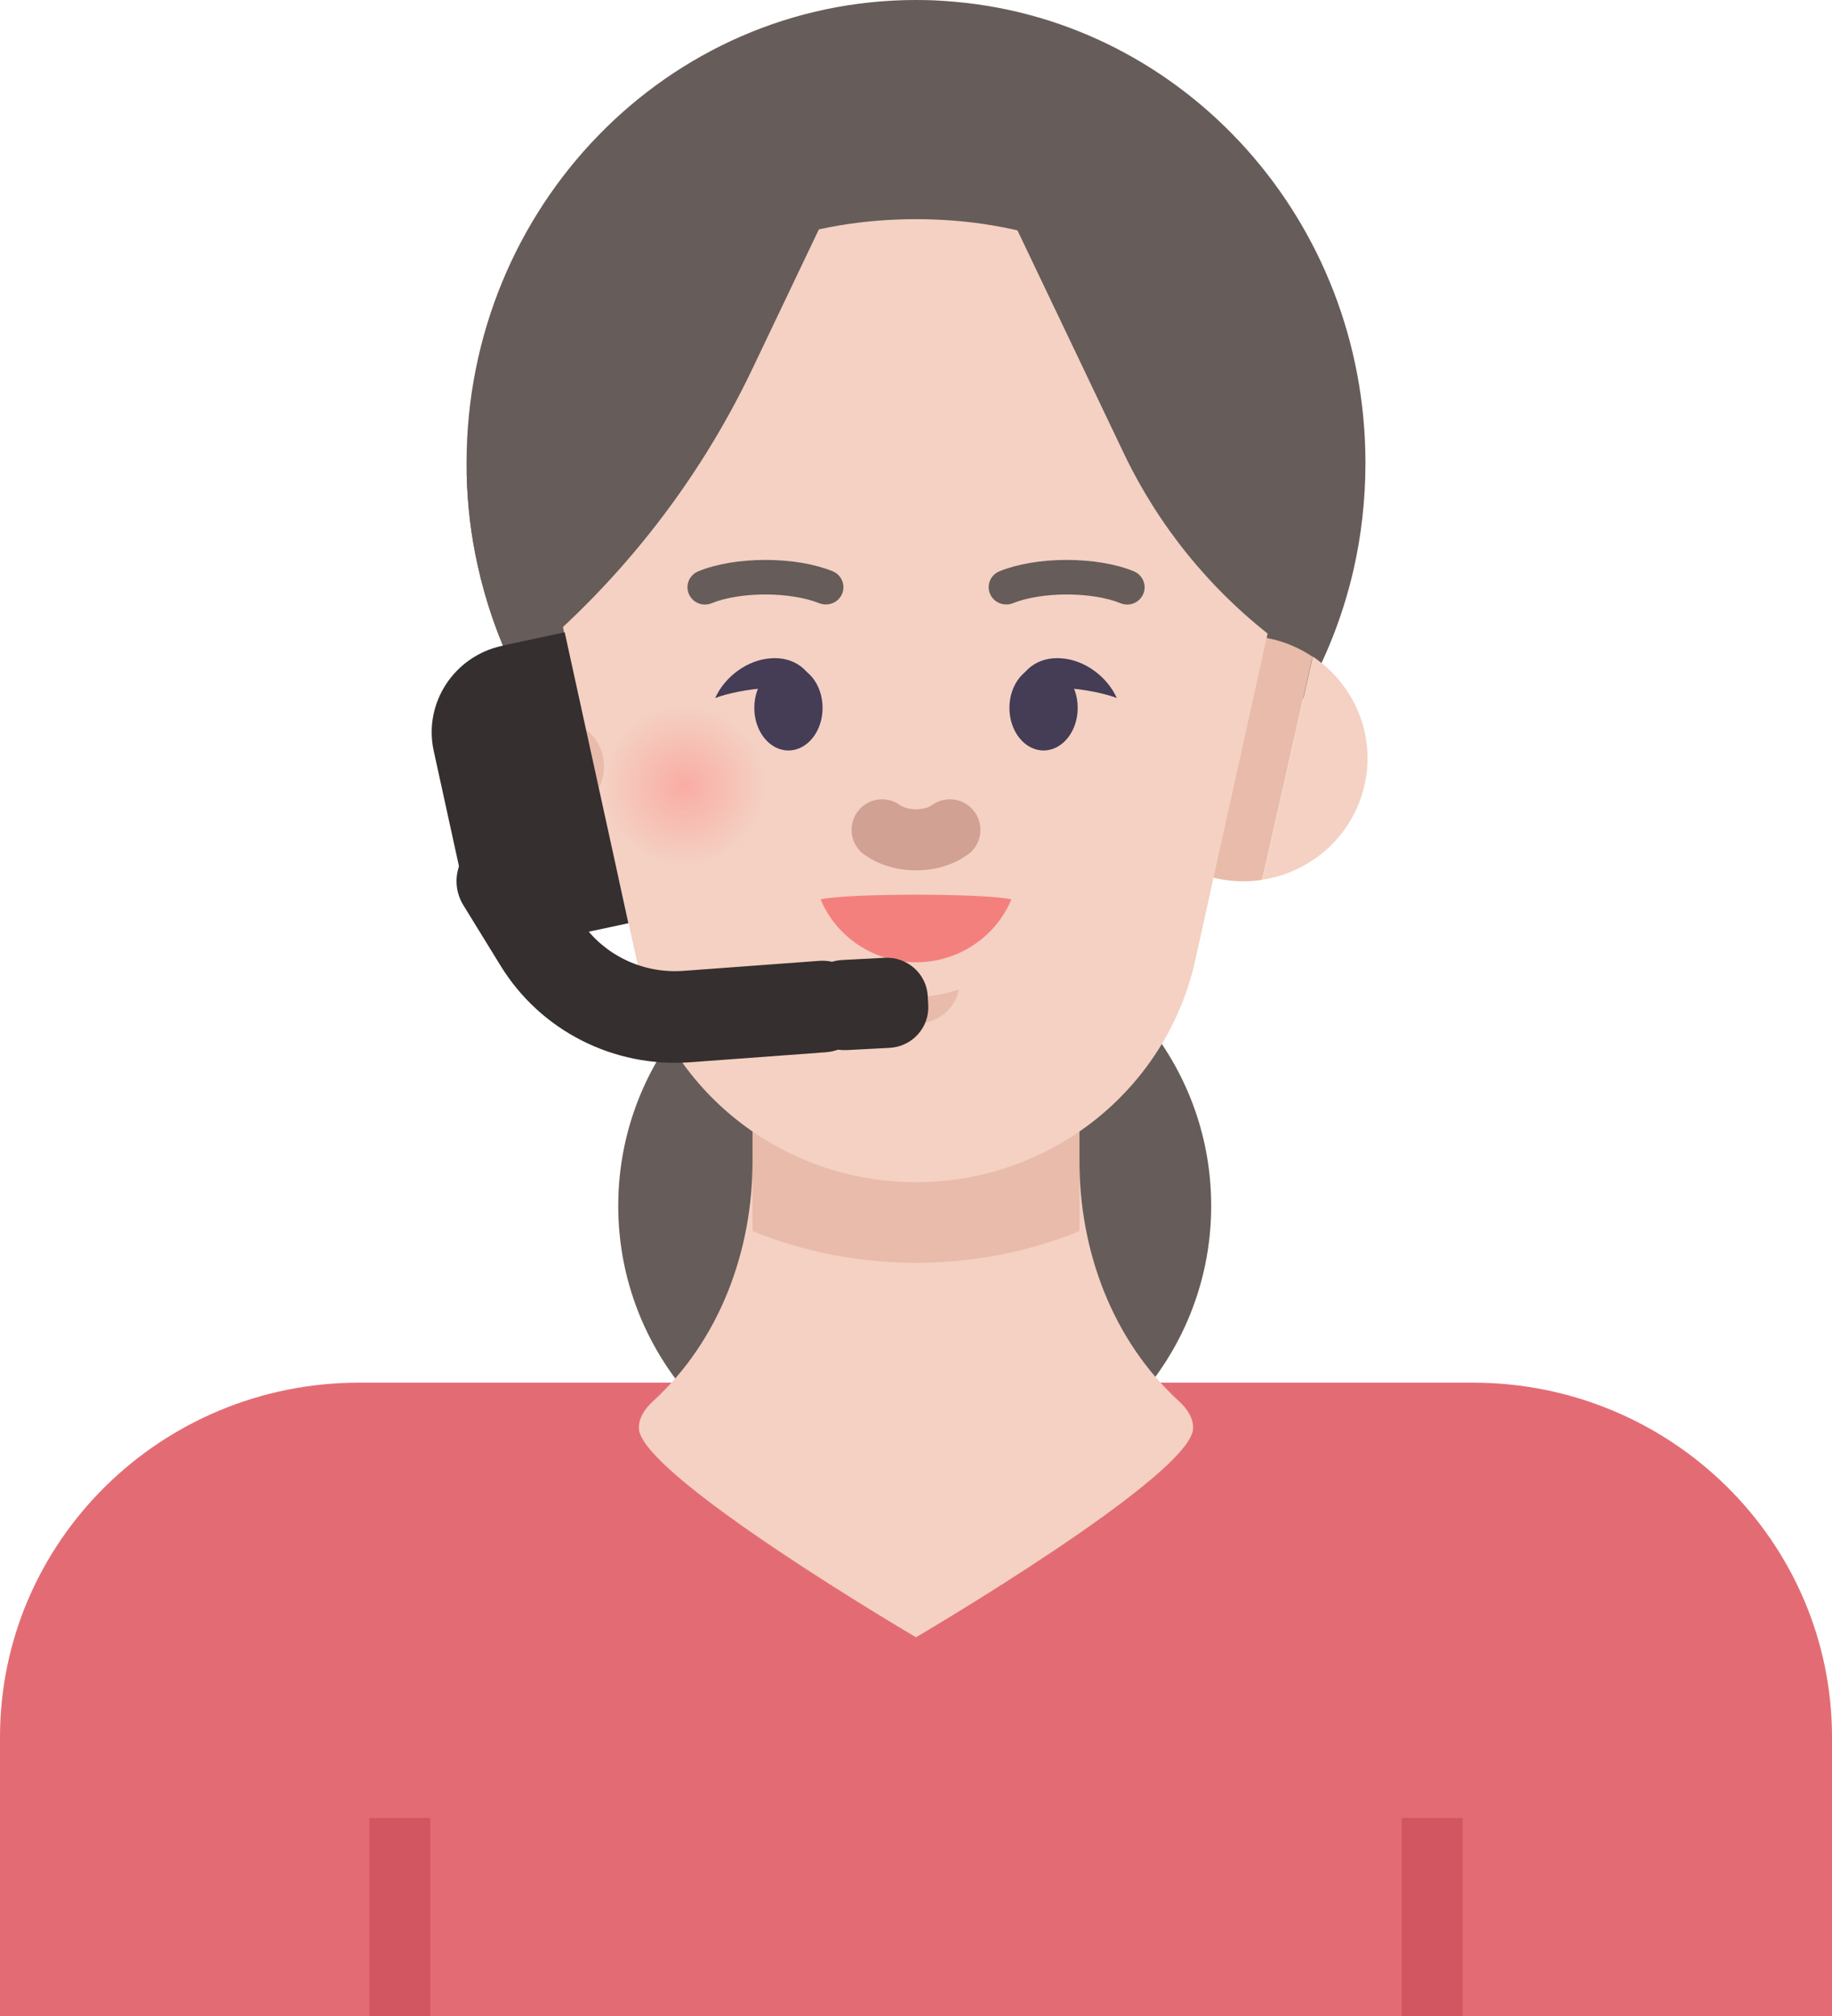
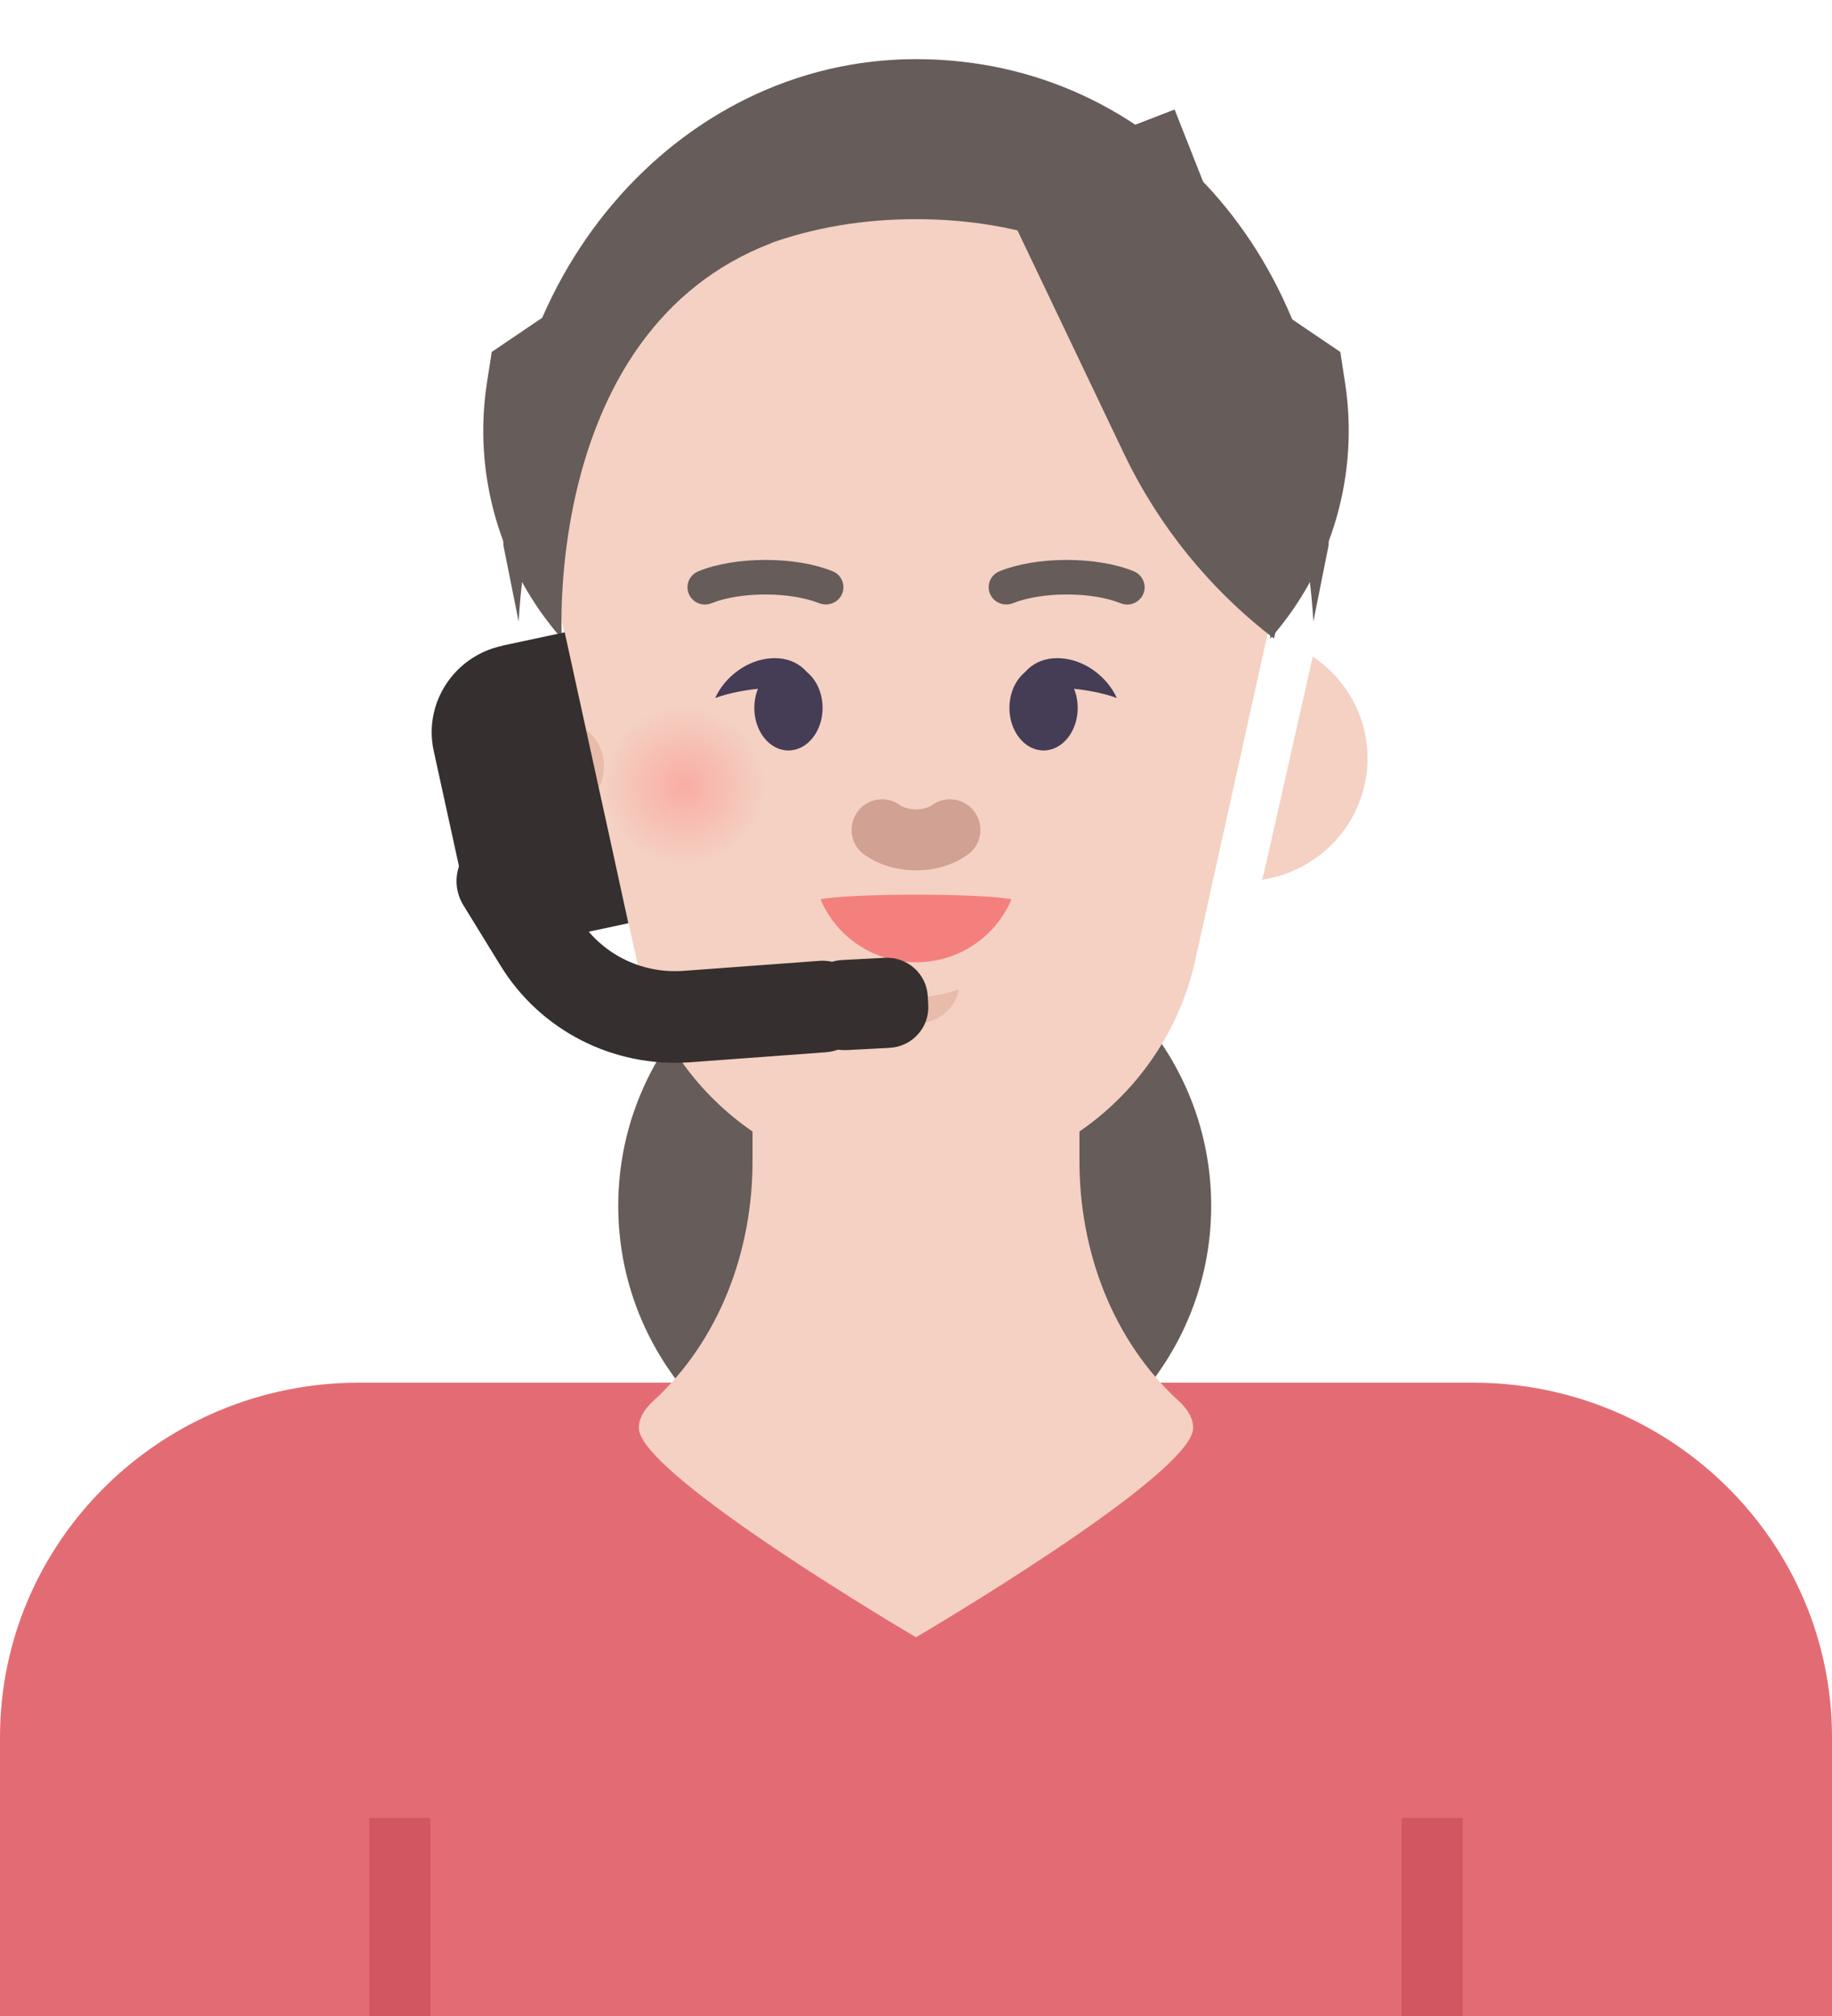
<svg xmlns="http://www.w3.org/2000/svg" width="60" height="66" viewBox="0 0 60 66" fill="none">
  <path d="M29.958 49.062C35.321 49.062 39.668 44.771 39.668 39.477C39.668 34.182 35.321 29.891 29.958 29.891C24.595 29.891 20.248 34.182 20.248 39.477C20.248 44.771 24.595 49.062 29.958 49.062Z" fill="#665C59" />
  <path d="M11.759 45.266H48.241C54.731 45.266 60 50.467 60 56.874V66H0V56.874C0 50.467 5.269 45.266 11.759 45.266Z" fill="#E36C74" />
  <path d="M35.353 38.011V33.977H24.647V38.011C24.647 40.953 23.571 43.872 21.389 45.872C21.087 46.147 20.923 46.441 20.923 46.749C20.923 48.279 30 53.601 30 53.601C30 53.601 39.077 48.282 39.077 46.749C39.077 46.444 38.913 46.147 38.611 45.872C36.429 43.872 35.353 40.953 35.353 38.011Z" fill="#F4D1C3" />
-   <path d="M44.72 15.156C44.72 16.358 44.586 17.525 44.331 18.648C42.797 25.337 36.963 30.316 30 30.316C24.231 30.316 19.241 26.896 16.826 21.921C16.299 20.836 15.899 19.68 15.635 18.467C15.425 17.514 15.307 16.527 15.284 15.514C15.28 15.394 15.28 15.277 15.28 15.156C15.28 6.787 21.87 0 30 0C30.198 0 30.397 0.004 30.591 0.011C30.828 0.023 31.057 0.038 31.29 0.06C38.813 0.727 44.72 7.232 44.72 15.156Z" fill="#665C59" />
  <path d="M18.669 28.802C17.058 28.561 15.689 27.371 15.311 25.703C14.933 24.041 15.658 22.395 17.005 21.495L18.535 28.279C18.577 28.456 18.619 28.629 18.665 28.799L18.669 28.802Z" fill="#F4D1C3" />
  <path d="M20.176 28.753C19.668 28.866 19.157 28.878 18.672 28.806C18.623 28.629 18.585 28.456 18.543 28.282L17.013 21.499C17.425 21.224 17.89 21.017 18.405 20.908C20.599 20.426 22.778 21.789 23.266 23.955C23.754 26.12 22.373 28.271 20.179 28.753H20.176Z" fill="#E8BBAA" />
  <path d="M41.331 28.802C42.942 28.561 44.311 27.371 44.689 25.703C45.067 24.041 44.342 22.395 42.995 21.495L41.465 28.279C41.423 28.456 41.381 28.629 41.335 28.799L41.331 28.802Z" fill="#F4D1C3" />
-   <path d="M39.824 28.753C40.332 28.866 40.843 28.878 41.328 28.806C41.377 28.629 41.415 28.456 41.457 28.282L42.987 21.499C42.575 21.224 42.11 21.017 41.595 20.908C39.401 20.426 37.222 21.789 36.734 23.955C36.246 26.12 37.627 28.271 39.821 28.753H39.824Z" fill="#E8BBAA" />
-   <path d="M35.353 35.107V40.305C33.693 40.976 31.885 41.341 30 41.341C28.115 41.341 26.307 40.976 24.647 40.305V35.107H35.353Z" fill="#E8BBAA" />
  <path d="M30 38.704C25.601 38.704 21.793 35.68 20.855 31.439L17.482 16.222C16.94 9.036 22.701 2.908 30 2.908C37.303 2.908 43.064 9.036 42.518 16.222L39.145 31.439C38.203 35.68 34.399 38.704 30 38.704Z" fill="#F4D1C3" />
  <path d="M31.11 27.168C30.835 27.371 30.439 27.495 30 27.495C29.561 27.495 29.168 27.367 28.89 27.168" stroke="#D1A193" stroke-width="2" stroke-linecap="round" stroke-linejoin="round" />
  <path d="M27.047 19.789C26.974 19.789 26.902 19.774 26.829 19.748C26.383 19.567 25.738 19.462 25.067 19.462C24.395 19.462 23.747 19.567 23.308 19.748C23.014 19.868 22.682 19.733 22.56 19.443C22.438 19.156 22.575 18.825 22.869 18.704C23.453 18.463 24.235 18.331 25.071 18.331C25.906 18.331 26.681 18.463 27.268 18.701C27.562 18.821 27.699 19.149 27.581 19.439C27.49 19.657 27.276 19.789 27.051 19.789H27.047Z" fill="#665C59" />
  <path d="M32.953 19.789C32.728 19.789 32.514 19.657 32.423 19.439C32.304 19.149 32.442 18.821 32.736 18.701C33.327 18.463 34.105 18.331 34.933 18.331C35.761 18.331 36.551 18.463 37.135 18.704C37.425 18.825 37.566 19.156 37.444 19.443C37.322 19.733 36.986 19.868 36.696 19.748C36.257 19.567 35.612 19.462 34.937 19.462C34.262 19.462 33.621 19.567 33.174 19.748C33.102 19.778 33.029 19.789 32.957 19.789H32.953Z" fill="#665C59" />
  <path d="M31.4 32.392C31.381 32.493 31.351 32.592 31.313 32.682C31.099 33.168 30.591 33.511 30 33.511C29.409 33.511 28.901 33.168 28.691 32.682C28.649 32.592 28.619 32.493 28.6 32.392C29.016 32.546 29.493 32.633 30 32.633C30.508 32.633 30.984 32.546 31.4 32.392Z" fill="#E8BBAA" />
  <path d="M33.125 29.443C32.621 30.652 31.412 31.503 30 31.503C28.588 31.503 27.379 30.652 26.875 29.443C27.829 29.239 32.171 29.239 33.125 29.443Z" fill="#F4807D" />
  <path opacity="0.5" d="M25.063 25.721C25.063 27.168 23.877 28.339 22.411 28.339C20.946 28.339 19.76 27.168 19.76 25.721C19.76 24.275 20.946 23.104 22.411 23.104C23.877 23.104 25.063 24.275 25.063 25.721Z" fill="url(#paint0_radial_121_2066)" />
  <path opacity="0.5" d="M37.589 28.339C39.053 28.339 40.24 27.167 40.24 25.721C40.24 24.276 39.053 23.104 37.589 23.104C36.124 23.104 34.937 24.276 34.937 25.721C34.937 27.167 36.124 28.339 37.589 28.339Z" fill="url(#paint1_radial_121_2066)" />
  <path d="M26.707 22.61C26.303 22.516 25.738 22.478 25.097 22.523C24.456 22.573 23.865 22.689 23.422 22.851C23.743 22.151 24.472 21.605 25.238 21.552C26.009 21.491 26.589 21.944 26.704 22.61H26.707Z" fill="#453C56" />
  <path d="M16.7 25.314L18.283 25.085" stroke="#E8BBAA" stroke-width="3" stroke-linecap="round" stroke-linejoin="round" />
  <path d="M13.094 59.514V66" stroke="#D15662" stroke-width="2" stroke-miterlimit="10" />
  <path d="M46.906 59.514V66" stroke="#D15662" stroke-width="2" stroke-miterlimit="10" />
  <path d="M43.548 16.753C43.548 17.122 43.537 17.499 43.51 17.872L43.014 20.347C42.514 11.563 36.879 7.175 30 7.175C23.121 7.175 17.486 11.567 16.986 20.347L16.49 17.872C15.902 9.269 22.117 1.936 30 1.936C37.883 1.936 43.548 8.64 43.548 16.75V16.753Z" fill="#665C59" />
  <path d="M18.401 20.904C18.401 20.904 17.78 10.829 25.261 7.959L23.361 6.61L16.105 11.522L15.948 12.531C15.483 15.544 16.375 18.606 18.398 20.908L18.401 20.904Z" fill="#665C59" />
  <path d="M41.599 20.904C41.599 20.904 42.221 10.829 34.739 7.959L36.639 6.61L43.896 11.522L44.052 12.531C44.517 15.544 43.625 18.606 41.603 20.908L41.599 20.904Z" fill="#665C59" />
  <path d="M25.822 24.569C26.44 24.569 26.94 23.945 26.94 23.175C26.94 22.405 26.44 21.782 25.822 21.782C25.205 21.782 24.704 22.405 24.704 23.175C24.704 23.945 25.205 24.569 25.822 24.569Z" fill="#453C56" />
  <path d="M33.292 22.61C33.697 22.516 34.262 22.478 34.903 22.523C35.544 22.573 36.135 22.689 36.578 22.851C36.257 22.151 35.528 21.605 34.761 21.552C33.991 21.491 33.411 21.944 33.296 22.61H33.292Z" fill="#453C56" />
  <path d="M34.178 24.569C34.795 24.569 35.296 23.945 35.296 23.175C35.296 22.405 34.795 21.782 34.178 21.782C33.561 21.782 33.06 22.405 33.06 23.175C33.06 23.945 33.561 24.569 34.178 24.569Z" fill="#453C56" />
  <path d="M41.725 20.904L42.987 15.032L38.47 3.586L32.526 5.872L36.81 14.848C37.944 17.22 39.626 19.296 41.725 20.904Z" fill="#665C59" />
-   <path d="M27.6 5.872L24.639 12.079C22.816 15.902 20.141 19.265 16.826 21.921C16.299 20.836 15.898 19.68 15.635 18.467C15.425 17.514 15.307 16.527 15.284 15.514L21.656 3.586L27.6 5.872Z" fill="#665C59" />
  <path d="M16.452 28.847L17.676 30.836C18.687 32.478 20.542 33.42 22.484 33.281L26.936 32.953" stroke="#352F2F" stroke-width="3" stroke-linecap="round" stroke-linejoin="round" />
  <path d="M28.973 31.356L27.574 31.43C26.834 31.469 26.265 32.093 26.305 32.824L26.321 33.125C26.36 33.856 26.993 34.417 27.733 34.378L29.132 34.305C29.872 34.266 30.441 33.642 30.401 32.91L30.385 32.609C30.346 31.878 29.713 31.317 28.973 31.356Z" fill="#352F2F" />
  <path d="M16.452 21.137L18.495 20.701L20.581 30.225L18.538 30.661C16.953 30.999 15.392 30.003 15.05 28.442L14.205 24.584C13.862 23.019 14.872 21.478 16.453 21.141L16.452 21.137Z" fill="#352F2F" />
  <defs>
    <radialGradient id="paint0_radial_121_2066" cx="0" cy="0" r="1" gradientUnits="userSpaceOnUse" gradientTransform="translate(22.411 25.721) scale(2.652 2.618)">
      <stop stop-color="#FF8885" />
      <stop offset="1" stop-color="#FF8885" stop-opacity="0" />
    </radialGradient>
    <radialGradient id="paint1_radial_121_2066" cx="0" cy="0" r="1" gradientUnits="userSpaceOnUse" gradientTransform="translate(45.394 36.897) rotate(180) scale(2.648 2.614)">
      <stop stop-color="#FF8885" />
      <stop offset="1" stop-color="#FF8885" stop-opacity="0" />
    </radialGradient>
  </defs>
</svg>